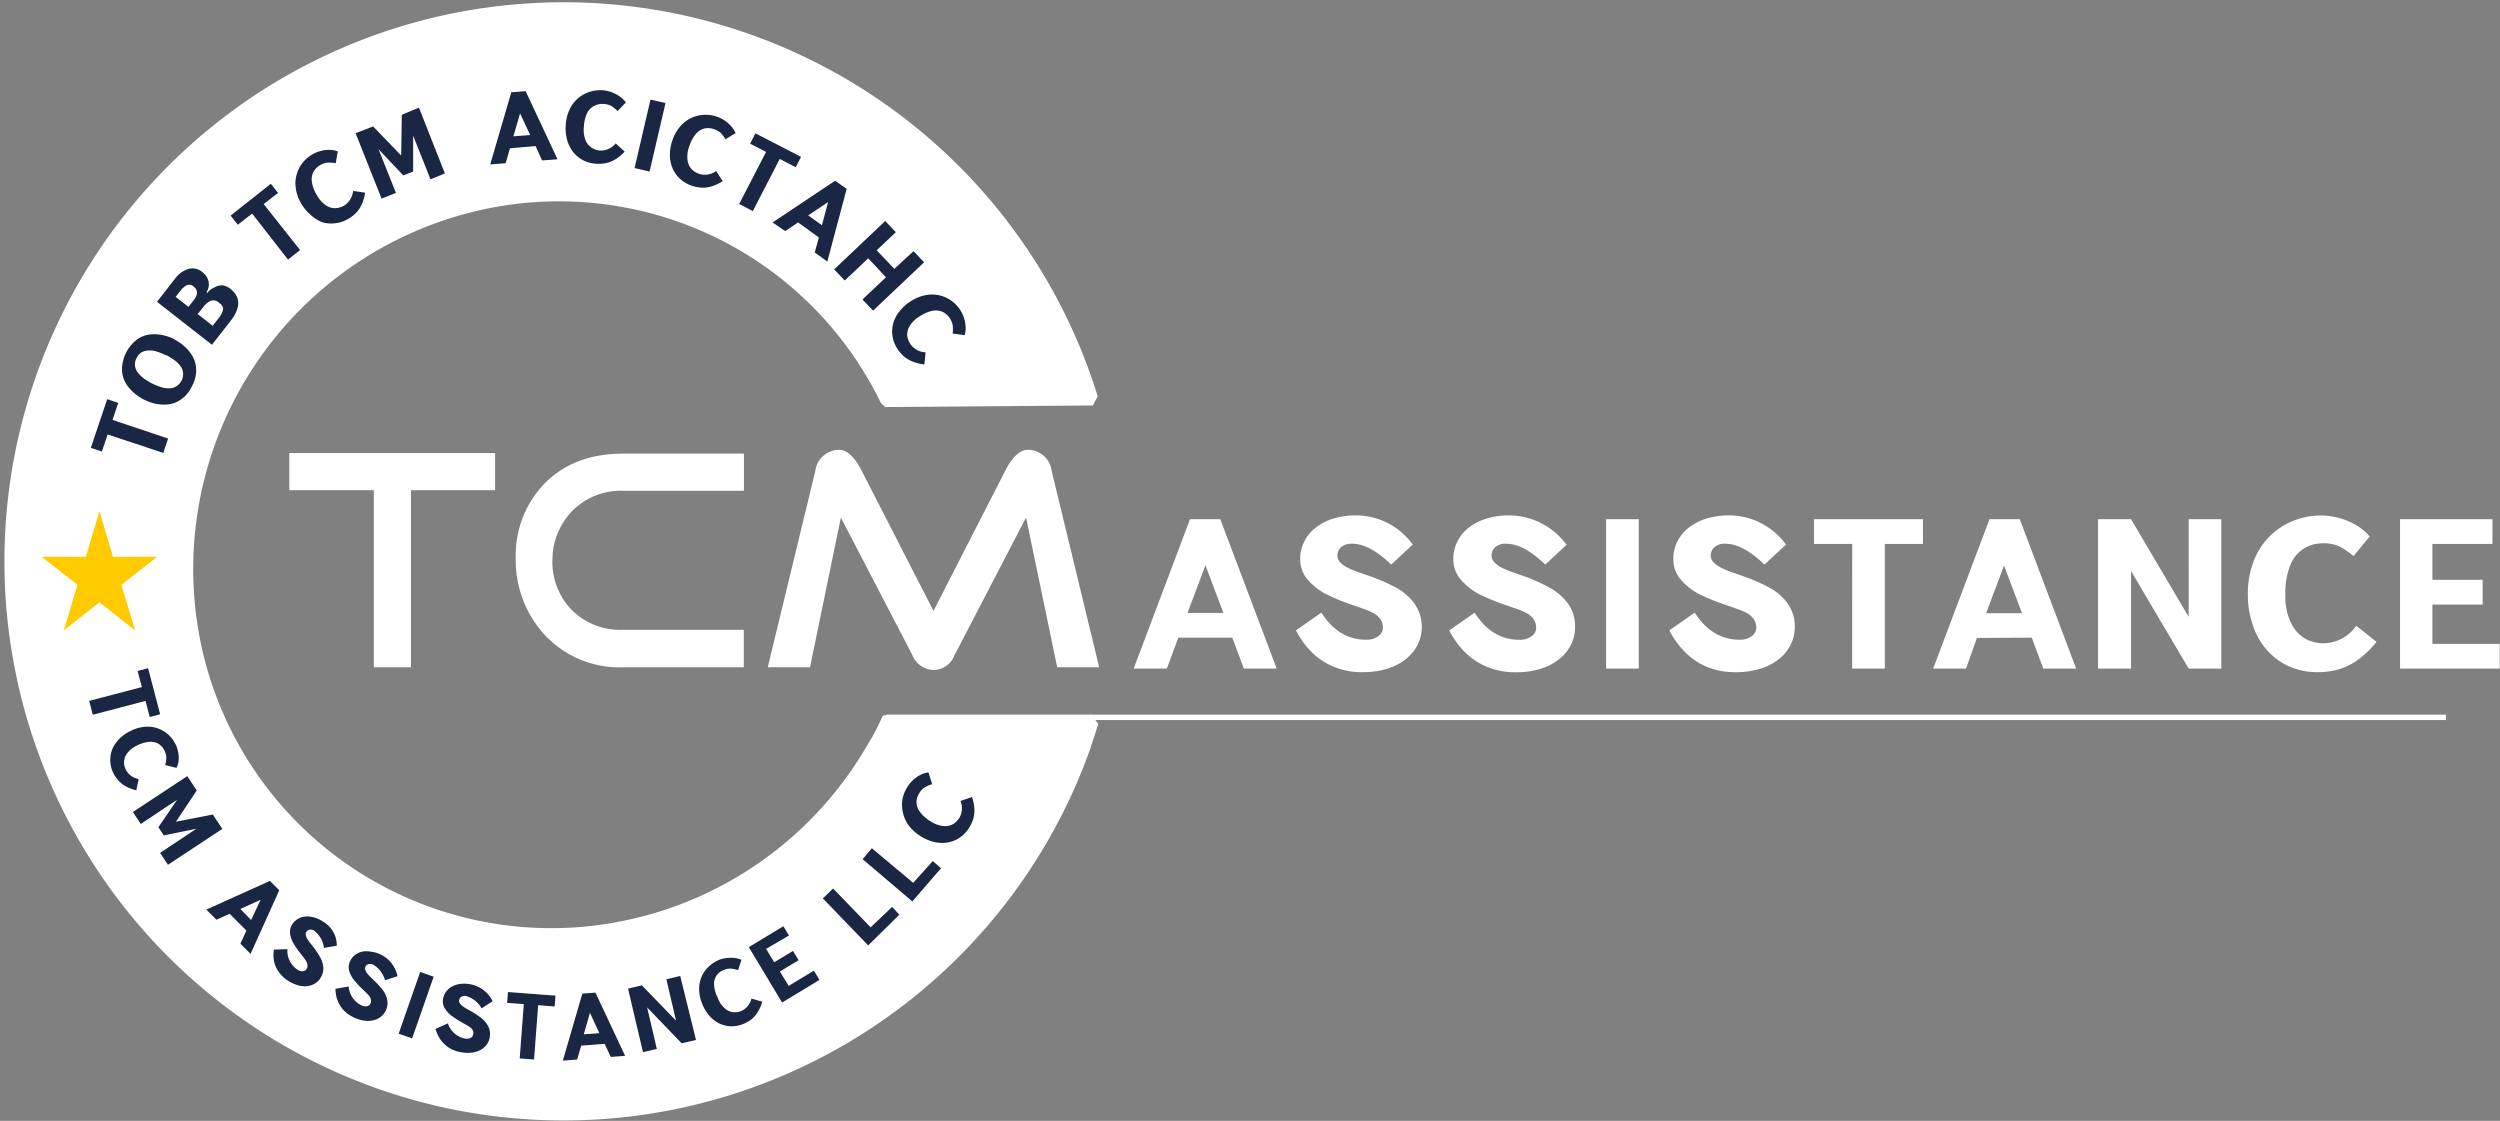
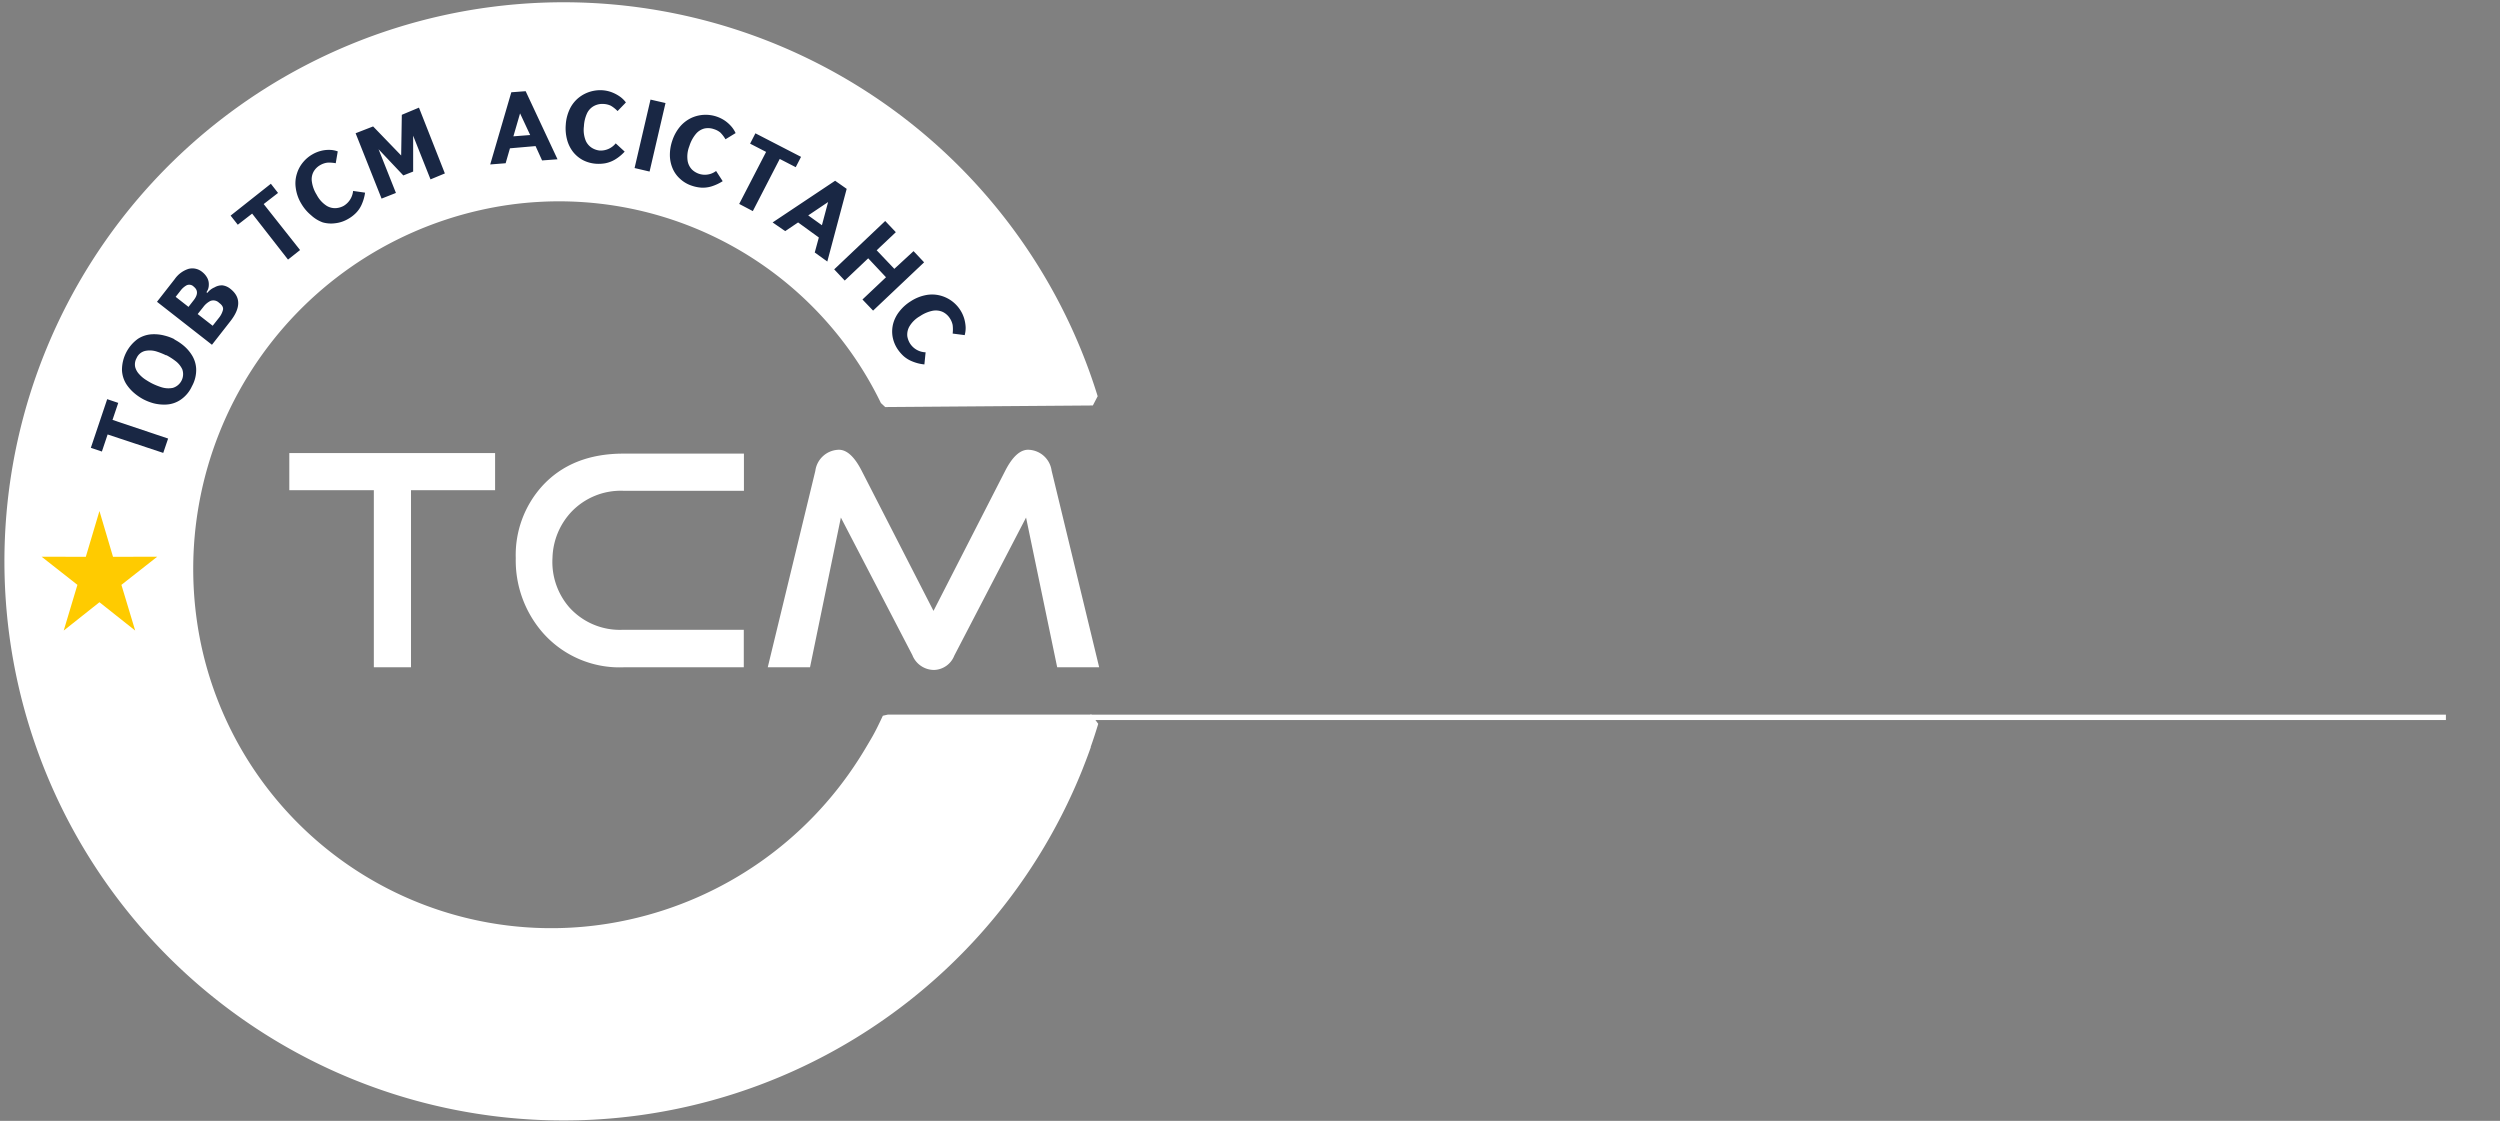
<svg xmlns="http://www.w3.org/2000/svg" viewBox="0 0 348.42 156.21">
  <rect x="0" y="0" width="348.42" height="156.21" fill="#808080" stroke="none" />
  <defs>
    <style>.cls-1{fill:#fff;}.cls-2{fill:none;stroke:#fff;stroke-miterlimit:22.93;stroke-width:0.57px;}.cls-3{fill:#ffcb00;fill-rule:evenodd;}.cls-4{fill:#192744;}</style>
  </defs>
  <g id="Шар_2" data-name="Шар 2">
    <g id="Шар_1-2" data-name="Шар 1">
      <rect class="cls-1" x="151.95" y="99.6" width="188.93" height="0.75" />
      <path class="cls-1" d="M152,104.12c.36-1,.72-2.12,1.06-3.24l-.95-1.29-28.36,0-.71.16c-.5,1.07-1,2.13-1.61,3.17s-1.17,2-1.82,3a51,51,0,0,1-31.86,22.23A49.9,49.9,0,0,1,28,89.71,51.26,51.26,0,0,1,67,29.27a49.84,49.84,0,0,1,55.77,26.9l.6.56,28.94-.22.67-1.29a77.92,77.92,0,1,0-2.15,52.09c.42-1.07.83-2.13,1.2-3.19" />
-       <path class="cls-1" d="M150.79,101.59c-.2.62-.41,1.24-.63,1.87-.38,1.05-.77,2.09-1.18,3.11A76.28,76.28,0,0,1,8.15,107.88,76.15,76.15,0,0,1,134.32,26.66a76.47,76.47,0,0,1,16.36,27.87l-26.38.2a51.83,51.83,0,0,0-57.72-27.4,53.23,53.23,0,0,0-40.5,62.79A51.89,51.89,0,0,0,88.22,130.2a52.94,52.94,0,0,0,33.11-23.1c.67-1,1.3-2.09,1.89-3.17.42-.75.82-1.52,1.2-2.3Z" />
      <path class="cls-2" d="M150.79,101.59c-.2.62-.41,1.24-.63,1.87-.38,1.05-.77,2.09-1.18,3.11A76.28,76.28,0,0,1,8.15,107.88,76.15,76.15,0,0,1,134.32,26.66a76.47,76.47,0,0,1,16.36,27.87l-26.38.2a51.83,51.83,0,0,0-57.72-27.4,53.23,53.23,0,0,0-40.5,62.79A51.89,51.89,0,0,0,88.22,130.2a52.94,52.94,0,0,0,33.11-23.1c.67-1,1.3-2.09,1.89-3.17.42-.75.82-1.52,1.2-2.3Z" />
      <polygon class="cls-3" points="13.86 71.22 15.75 77.6 21.91 77.59 16.92 81.51 18.84 87.88 13.86 83.93 8.88 87.88 10.79 81.51 5.8 77.59 11.96 77.6 13.86 71.22" />
      <path class="cls-4" d="M134.42,46.7l-1.65-.21a4.92,4.92,0,0,0,0-1.19,2.69,2.69,0,0,0-.39-.94,2.45,2.45,0,0,0-1-.89,2.38,2.38,0,0,0-1.4-.16,4.87,4.87,0,0,0-1.76.75,4,4,0,0,0-1.48,1.44,2.3,2.3,0,0,0-.29,1.36,2.79,2.79,0,0,0,.37,1A2.68,2.68,0,0,0,129,49.1l-.17,1.69a5.93,5.93,0,0,1-1.71-.43,4.15,4.15,0,0,1-1.2-.74,5.5,5.5,0,0,1-.85-1,4.56,4.56,0,0,1-.68-1.75,4.37,4.37,0,0,1,.1-1.8,4.75,4.75,0,0,1,.86-1.67A6,6,0,0,1,126.91,42a5.88,5.88,0,0,1,2.17-.88,4.51,4.51,0,0,1,2,.08,4.72,4.72,0,0,1,3.29,3.17,5.29,5.29,0,0,1,.21,1.22,3.79,3.79,0,0,1-.14,1.14M121,36l-3.27,3.1-1.47-1.56,7.11-6.74,1.48,1.56-2.67,2.52,2.46,2.59L127.32,35l1.47,1.56-7.11,6.73-1.48-1.55,3.28-3.1Zm-5.59-7.84-2.77,1.86,1.91,1.37ZM111.23,31l-1.8,1.21L107.68,31l8.71-5.81L118,26.32l-2.7,10.13-1.75-1.26.57-2.09Zm-4.46-9.83-2.23-1.15.74-1.44,6.36,3.28-.74,1.44-2.23-1.15-3.75,7.27-1.9-1Zm-4.24-2.63-1.42.87a4.67,4.67,0,0,0-.72-.94A2.59,2.59,0,0,0,99.5,18a2.44,2.44,0,0,0-1.33-.09,2.29,2.29,0,0,0-1.18.75,4.87,4.87,0,0,0-.91,1.69,4,4,0,0,0-.25,2.05,2.28,2.28,0,0,0,.62,1.24,2.59,2.59,0,0,0,3.35.19l.92,1.42a6.43,6.43,0,0,1-1.6.74,4.11,4.11,0,0,1-1.4.16,5.18,5.18,0,0,1-1.31-.27,4.37,4.37,0,0,1-1.62-.95,4.1,4.1,0,0,1-1.05-1.46,4.84,4.84,0,0,1-.38-1.84,6.17,6.17,0,0,1,.35-2.07,5.9,5.9,0,0,1,1.14-2,4.74,4.74,0,0,1,1.6-1.17,4.79,4.79,0,0,1,3.43-.14,4.85,4.85,0,0,1,1.12.55,4.93,4.93,0,0,1,.93.83A3.87,3.87,0,0,1,102.53,18.57ZM88.44,23.42l2.22-9.54,2.09.48-2.22,9.55Zm-1.21-9.14-1.16,1.2a4.55,4.55,0,0,0-.93-.74,2.66,2.66,0,0,0-1-.25,2.47,2.47,0,0,0-1.3.25,2.27,2.27,0,0,0-1,1,4.87,4.87,0,0,0-.46,1.86,4,4,0,0,0,.27,2.05,2.26,2.26,0,0,0,.91,1,2.62,2.62,0,0,0,1,.33,2.69,2.69,0,0,0,2.25-1l1.25,1.15a6.08,6.08,0,0,1-1.37,1.12,4.24,4.24,0,0,1-1.31.5,5.35,5.35,0,0,1-1.34.07,4.74,4.74,0,0,1-1.81-.51,4.41,4.41,0,0,1-1.38-1.16,4.75,4.75,0,0,1-.82-1.69,6.21,6.21,0,0,1-.18-2.09,5.92,5.92,0,0,1,.6-2.26,4.56,4.56,0,0,1,1.25-1.53,4.73,4.73,0,0,1,1.61-.82,4.87,4.87,0,0,1,1.68-.18,4.66,4.66,0,0,1,1.22.26,5.28,5.28,0,0,1,1.11.57A3.64,3.64,0,0,1,87.23,14.28ZM72.48,15.8,71.55,19l2.34-.18Zm-1.41,4.87-.6,2.08-2.15.17,2.94-10.06,2-.15,4.44,9.49-2.15.16-.91-2Zm-15.16,1L56,16l2.39-1L62,24.17,60,25l-2.42-6.09,0,5-1.37.54L52.76,20.8l2.42,6.09-2,.79-3.62-9.11L52,17.62Zm-8.84-.56-.28,1.64a4.81,4.81,0,0,0-1.18-.08,2.69,2.69,0,0,0-1,.35,2.42,2.42,0,0,0-.93.95,2.22,2.22,0,0,0-.21,1.38,4.61,4.61,0,0,0,.67,1.8,4,4,0,0,0,1.38,1.53A2.22,2.22,0,0,0,46.9,29a2.65,2.65,0,0,0,1-.31,2.73,2.73,0,0,0,1.31-2.08l1.67.24a6.14,6.14,0,0,1-.49,1.69,3.9,3.9,0,0,1-.8,1.16,4.93,4.93,0,0,1-1.07.81,4.53,4.53,0,0,1-1.78.6A4.33,4.33,0,0,1,45,31,4.78,4.78,0,0,1,43.36,30,6,6,0,0,1,42,28.4a5.62,5.62,0,0,1-.78-2.2,4.42,4.42,0,0,1,.16-2,4.52,4.52,0,0,1,.86-1.59,4.74,4.74,0,0,1,1.29-1.09,4.66,4.66,0,0,1,1.15-.48,4.32,4.32,0,0,1,1.23-.15A3.39,3.39,0,0,1,47.07,21.1ZM35.14,29.77l-2,1.55-1-1.27,5.61-4.44,1,1.28-2,1.55,5.07,6.41-1.68,1.33Zm-7.59,14,2.09,1.63.87-1.1a2.91,2.91,0,0,0,.56-1.09c.09-.34-.09-.69-.53-1a1.13,1.13,0,0,0-1.21-.27,2.79,2.79,0,0,0-1,.85Zm-3.07-2.4,1.79,1.4.74-.95c.59-.77.59-1.39,0-1.86a.87.87,0,0,0-1-.2,2.71,2.71,0,0,0-.86.76Zm-2.6.69,2.47-3.16a3.72,3.72,0,0,1,1.93-1.43,2.16,2.16,0,0,1,1.9.43,2.69,2.69,0,0,1,.7.82,1.87,1.87,0,0,1,.22,1,1.71,1.71,0,0,1-.33,1l.13.1a2.42,2.42,0,0,1,1-.77A2,2,0,0,1,31,39.77a2.17,2.17,0,0,1,1.09.47q2.22,1.73,0,4.55l-2.55,3.26Zm1.29,7.47a10,10,0,0,0-1.37-.55,3.2,3.2,0,0,0-1.54-.08,1.73,1.73,0,0,0-1.22,1,1.79,1.79,0,0,0-.2,1.25,2.3,2.3,0,0,0,.56,1,4.33,4.33,0,0,0,.87.75c.31.2.61.38.9.53a8.9,8.9,0,0,0,1.37.55,3.2,3.2,0,0,0,1.54.08,2,2,0,0,0,1.32-2.6,3.13,3.13,0,0,0-1-1.19A8.5,8.5,0,0,0,23.17,49.49Zm1.13-2.22a7.17,7.17,0,0,1,1.23.81,5.56,5.56,0,0,1,1.19,1.34,3.94,3.94,0,0,1,.62,1.94,4.66,4.66,0,0,1-.59,2.43,4.52,4.52,0,0,1-1.62,1.91,3.88,3.88,0,0,1-1.92.64,6,6,0,0,1-1.79-.17A7.19,7.19,0,0,1,20,55.66a7.08,7.08,0,0,1-1.21-.81,5.81,5.81,0,0,1-1.2-1.34A3.94,3.94,0,0,1,17,51.57a5.35,5.35,0,0,1,2.21-4.34,4,4,0,0,1,1.93-.64,5.7,5.7,0,0,1,1.79.18A6.61,6.61,0,0,1,24.3,47.27ZM15,60.55l-.8,2.38-1.54-.52,2.28-6.78,1.54.52-.8,2.37,7.75,2.6-.68,2Z" />
-       <path class="cls-4" d="M129.41,107.7l.51,1.59a4.66,4.66,0,0,0-1.09.47,2.41,2.41,0,0,0-.69.75,2.39,2.39,0,0,0-.41,1.26,2.34,2.34,0,0,0,.44,1.33,5.05,5.05,0,0,0,1.42,1.3,4,4,0,0,0,1.92.73,2.26,2.26,0,0,0,1.36-.3,2.7,2.7,0,0,0,.78-.76,2.66,2.66,0,0,0,.21-2.44l1.61-.55a6.7,6.7,0,0,1,.33,1.73,4.3,4.3,0,0,1-.18,1.39,5.47,5.47,0,0,1-.59,1.22,4.53,4.53,0,0,1-1.31,1.34,4.24,4.24,0,0,1-1.67.66,4.81,4.81,0,0,1-1.88-.08,6,6,0,0,1-1.92-.84,5.84,5.84,0,0,1-1.7-1.6,4.6,4.6,0,0,1-.75-1.84,4.72,4.72,0,0,1,0-1.8,4.91,4.91,0,0,1,.65-1.56,5.22,5.22,0,0,1,.81-1,5.06,5.06,0,0,1,1-.7,3.67,3.67,0,0,1,1.08-.35m-2.07,15.39L130,120l1.15,1-4,4.63-6.93-5.89,1.29-1.52Zm-5.93,6.2,3-2.85,1,1.09L121,131.76l-6.32-6.55,1.43-1.38Zm-14.57,3,1.13,1.87,2.62-1.58.78,1.29-2.61,1.58,1.23,2,3.51-2.12.78,1.29-5.21,3.15L104.36,132l4.82-2.91.78,1.29Zm-3.43,1.5-.47,1.47a4.2,4.2,0,0,0-1.08-.22,2.25,2.25,0,0,0-.92.2,2,2,0,0,0-1.35,2A4.43,4.43,0,0,0,100,139a3.67,3.67,0,0,0,1.07,1.58,2,2,0,0,0,1.19.49,2.4,2.4,0,0,0,1-.15,2.53,2.53,0,0,0,1.47-1.75l1.51.44a5.59,5.59,0,0,1-.67,1.49,3.81,3.81,0,0,1-.89,1,5,5,0,0,1-1.09.61,4.29,4.29,0,0,1-1.71.32,4.1,4.1,0,0,1-1.62-.39,4.4,4.4,0,0,1-1.39-1.07,5.71,5.71,0,0,1-1-1.66,5.32,5.32,0,0,1-.43-2.12,4.33,4.33,0,0,1,.4-1.8,4.24,4.24,0,0,1,1-1.34,4.72,4.72,0,0,1,1.32-.85,4.25,4.25,0,0,1,1.13-.28,4.42,4.42,0,0,1,1.15,0A3.42,3.42,0,0,1,103.41,133.8Zm-9.12,8.51-1.35-5.77,1.93-.46L97,144.94,95,145.4l-4.81-5,1.35,5.79-1.93.45-2.08-8.86,1.93-.45Zm-12-1.1-.86,3,2.17-.16ZM81,145.73l-.56,1.93-2,.16,2.72-9.34,1.83-.14,4.13,8.81-2,.15-.85-1.82Zm-8-5.79-2.32-.17.11-1.51,6.63.5-.12,1.51L75,140.09l-.57,7.57-2-.15Zm-4.35-.4-1.53,1A3.6,3.6,0,0,0,65,138.83a.9.9,0,0,0-.71.09.68.68,0,0,0-.3.45.6.6,0,0,0,.11.46,1.41,1.41,0,0,0,.4.41,4.47,4.47,0,0,0,.58.37l.72.41a11.81,11.81,0,0,1,1.36.93,3.51,3.51,0,0,1,.91,1.14,2.5,2.5,0,0,1-.22,2.47,2.64,2.64,0,0,1-.84.74,3.36,3.36,0,0,1-1.23.4,4.84,4.84,0,0,1-1.55-.06,4.42,4.42,0,0,1-1.76-.69,4.12,4.12,0,0,1-1.15-1.17,5,5,0,0,1-.62-1.38l1.72-.78a3.13,3.13,0,0,0,2.38,2.12,1.21,1.21,0,0,0,.77-.08.62.62,0,0,0,.36-.44.91.91,0,0,0,0-.55,1.21,1.21,0,0,0-.33-.43,3.76,3.76,0,0,0-.59-.39l-.62-.35a15.25,15.25,0,0,1-1.38-.88,4,4,0,0,1-1-1.06,1.84,1.84,0,0,1-.25-1.38,2.31,2.31,0,0,1,.43-1,2.53,2.53,0,0,1,.84-.71,3.5,3.5,0,0,1,1.16-.35,4.65,4.65,0,0,1,1.38.06,4.34,4.34,0,0,1,2.29,1.22A4.55,4.55,0,0,1,68.66,139.54Zm-13.09,4.52,3-8.6,1.88.66-3,8.59Zm-.18-8-1.72.55a3.63,3.63,0,0,0-1.62-2.15.88.88,0,0,0-.71-.08.7.7,0,0,0-.41.36.64.64,0,0,0,0,.47,1.85,1.85,0,0,0,.29.5c.14.16.29.33.47.5l.6.58A11.35,11.35,0,0,1,53.36,138a3.45,3.45,0,0,1,.6,1.32,2.37,2.37,0,0,1-.2,1.53,2.34,2.34,0,0,1-.63.81,2.58,2.58,0,0,1-1,.51,3.19,3.19,0,0,1-1.29.08,4.81,4.81,0,0,1-1.49-.44,4.4,4.4,0,0,1-1.54-1.11A4.25,4.25,0,0,1,47,139.3a4.85,4.85,0,0,1-.25-1.49l1.85-.33a3.15,3.15,0,0,0,1.79,2.64,1.11,1.11,0,0,0,.76.11.61.61,0,0,0,.46-.33.91.91,0,0,0,.09-.55,1.18,1.18,0,0,0-.21-.49,4.16,4.16,0,0,0-.48-.53l-.51-.49c-.44-.43-.81-.83-1.12-1.2a3.69,3.69,0,0,1-.69-1.26,1.87,1.87,0,0,1,.1-1.41,2.21,2.21,0,0,1,.67-.86,2.57,2.57,0,0,1,1-.48,3.29,3.29,0,0,1,1.22,0A4.59,4.59,0,0,1,53,133a4.43,4.43,0,0,1,1.07.71,4,4,0,0,1,.84,1.05A4.28,4.28,0,0,1,55.39,136Zm-8.45-4.26-1.78.31a3.58,3.58,0,0,0-1.31-2.36.88.88,0,0,0-.69-.18.66.66,0,0,0-.45.3.63.63,0,0,0-.08.47,1.81,1.81,0,0,0,.22.53,5.72,5.72,0,0,0,.39.56c.16.19.33.41.52.66a11.37,11.37,0,0,1,.9,1.37,3.55,3.55,0,0,1,.41,1.4,2.43,2.43,0,0,1-.42,1.48,2.28,2.28,0,0,1-.73.72,2.68,2.68,0,0,1-1.05.37,3.41,3.41,0,0,1-1.29-.1,5,5,0,0,1-1.42-.65,4.5,4.5,0,0,1-1.36-1.31,4.11,4.11,0,0,1-.62-1.52,5.11,5.11,0,0,1,0-1.51l1.89-.06a3.12,3.12,0,0,0,1.4,2.86,1.13,1.13,0,0,0,.73.22.62.62,0,0,0,.51-.27.91.91,0,0,0,.16-.53,1.06,1.06,0,0,0-.14-.51,4.13,4.13,0,0,0-.4-.6l-.43-.56a11.47,11.47,0,0,1-.94-1.34,3.76,3.76,0,0,1-.51-1.34,1.89,1.89,0,0,1,.29-1.38,2.36,2.36,0,0,1,1.83-1.09,3.22,3.22,0,0,1,1.21.12,4.51,4.51,0,0,1,1.25.58,4.26,4.26,0,0,1,1,.84,4,4,0,0,1,.69,1.16A4.21,4.21,0,0,1,46.94,131.78ZM36.32,125.4l-2.82,1.28L35,128.22ZM32,127.35l-1.83.83-1.42-1.41,8.87-4,1.3,1.3-4,8.87-1.41-1.42.83-1.83Zm-7.48-12.83,5.14-1,1.33,2-7.58,5-1.1-1.65,5.06-3.37-4.54.93-.76-1.14,2.62-3.83-5.07,3.37-1.1-1.66,7.58-5,1.32,2Zm0-7.52-1.5-.38a3.9,3.9,0,0,0,.16-1.09,2.36,2.36,0,0,0-.25-.91,2.21,2.21,0,0,0-.8-.93,2.14,2.14,0,0,0-1.27-.3,4.55,4.55,0,0,0-1.71.48A3.78,3.78,0,0,0,17.71,105a2.11,2.11,0,0,0-.42,1.21,2.29,2.29,0,0,0,.22,1,2.47,2.47,0,0,0,1.82,1.36L19,110.14a5.63,5.63,0,0,1-1.54-.59,3.81,3.81,0,0,1-1-.82,4.83,4.83,0,0,1-.67-1,4.13,4.13,0,0,1-.42-1.69,4.05,4.05,0,0,1,.29-1.65,4.5,4.5,0,0,1,1-1.44,5.7,5.7,0,0,1,1.6-1.11,5.4,5.4,0,0,1,2.1-.56,4.23,4.23,0,0,1,1.81.3,4.4,4.4,0,0,1,1.4.91,4.33,4.33,0,0,1,.92,1.28,4.15,4.15,0,0,1,.35,1.1,4.54,4.54,0,0,1,.06,1.16A3.25,3.25,0,0,1,24.6,107ZM19.77,95.76l-.59-2.25,1.46-.38,1.68,6.42-1.45.38-.59-2.25-7.35,1.93-.5-1.93Z" />
      <path class="cls-1" d="M127.19,91.37l-10-19.24L112.89,93H107l6.63-27.37a3.38,3.38,0,0,1,3.11-2.94q1.78-.16,3.36,2.94l10,19.51,10-19.54q1.58-3.07,3.36-2.91a3.36,3.36,0,0,1,3.1,2.9L153.19,93h-5.85L143,72.13,133,91.37a3.13,3.13,0,0,1-2.82,2,3.26,3.26,0,0,1-3-2M86.89,93a14.23,14.23,0,0,1-11.2-4.77,15.32,15.32,0,0,1-3.81-10.45,14.32,14.32,0,0,1,3.65-10q4.14-4.56,11.36-4.56h16.79v5.18H86.89a9.52,9.52,0,0,0-7.26,2.94A9.75,9.75,0,0,0,77,77.73a9.65,9.65,0,0,0,2.32,6.89,9.47,9.47,0,0,0,7.55,3.15h16.79V93ZM57.28,68.32V93H52.1V68.32H40.32V63.14H69v5.18Z" />
-       <path class="cls-1" d="M339,75.81v5h7v3.45h-7v5.47h9.38v3.45H334.49V72.36h12.88v3.45Zm-8.77-1L328,77.5a9.54,9.54,0,0,0-2.1-1.41,5.32,5.32,0,0,0-2.13-.37,5.05,5.05,0,0,0-2.71.74,4.8,4.8,0,0,0-1.87,2.32,10.25,10.25,0,0,0-.68,4,8.45,8.45,0,0,0,.91,4.29,4.88,4.88,0,0,0,2.1,2.07,5.62,5.62,0,0,0,2.25.52,5.74,5.74,0,0,0,4.62-2.44l2.82,2.23a13,13,0,0,1-2.71,2.59,8.7,8.7,0,0,1-2.7,1.28,10.81,10.81,0,0,1-2.83.36,9.72,9.72,0,0,1-3.91-.79A9.11,9.11,0,0,1,316,90.67a10,10,0,0,1-2-3.45,12.92,12.92,0,0,1-.72-4.39,12.31,12.31,0,0,1,.91-4.88,9.65,9.65,0,0,1,2.4-3.46,9.79,9.79,0,0,1,3.27-2,10.27,10.27,0,0,1,3.53-.65,10.1,10.1,0,0,1,5.07,1.39A7.52,7.52,0,0,1,330.27,74.77Zm-25.2,11.16V72.36h4.55V93.18h-4.55L297,79.59V93.18H292.4V72.36H297Zm-25.73-7.15-2.5,6.64h5Zm-3.78,10.09L274,93.18h-4.58l7.85-20.82h4.22l7.86,20.82h-4.58l-1.61-4.31ZM258.14,75.81h-5.33V72.36H268v3.45h-5.32V93.18h-4.55Zm-9.23.08-3,2.8q-3-2.91-5.43-2.91a2.14,2.14,0,0,0-1.57.5,1.6,1.6,0,0,0-.49,1.13,1.44,1.44,0,0,0,.43,1,3.89,3.89,0,0,0,1.08.75,15.51,15.51,0,0,0,1.45.6l1.8.62a26.36,26.36,0,0,1,3.44,1.53,7.69,7.69,0,0,1,2.51,2.18,5.43,5.43,0,0,1,1,3.37,5.35,5.35,0,0,1-.52,2.29,5.77,5.77,0,0,1-1.56,2,7.57,7.57,0,0,1-2.61,1.41,11.23,11.23,0,0,1-3.52.52,10.18,10.18,0,0,1-4.26-.84,9.45,9.45,0,0,1-3-2.15,11.68,11.68,0,0,1-2-2.84l3.54-2.47c1.6,2.52,3.69,3.78,6.25,3.78a2.69,2.69,0,0,0,1.68-.5,1.42,1.42,0,0,0,.64-1.14,2.11,2.11,0,0,0-.34-1.22,2.78,2.78,0,0,0-.91-.82,10,10,0,0,0-1.51-.65l-1.52-.53A30.68,30.68,0,0,1,237,82.9a8.77,8.77,0,0,1-2.65-2,4.29,4.29,0,0,1-1.14-3,5.36,5.36,0,0,1,.56-2.43,5.73,5.73,0,0,1,1.59-1.93,7.64,7.64,0,0,1,2.48-1.27,10.71,10.71,0,0,1,3.13-.44,9.73,9.73,0,0,1,5.66,1.81A10,10,0,0,1,248.91,75.89ZM223.84,93.18V72.36h4.55V93.18Zm-5.48-17.29-3,2.8q-3-2.91-5.43-2.91a2.14,2.14,0,0,0-1.57.5,1.6,1.6,0,0,0-.49,1.13,1.44,1.44,0,0,0,.43,1,3.89,3.89,0,0,0,1.08.75,15.51,15.51,0,0,0,1.45.6l1.8.62A26.36,26.36,0,0,1,216,81.92a7.69,7.69,0,0,1,2.51,2.18,5.43,5.43,0,0,1,1,3.37,5.35,5.35,0,0,1-.52,2.29,5.89,5.89,0,0,1-1.56,2,7.57,7.57,0,0,1-2.61,1.41,11.23,11.23,0,0,1-3.52.52,10.18,10.18,0,0,1-4.26-.84,9.5,9.5,0,0,1-3.06-2.15,11.92,11.92,0,0,1-2-2.84l3.54-2.47c1.6,2.52,3.69,3.78,6.25,3.78a2.69,2.69,0,0,0,1.68-.5,1.42,1.42,0,0,0,.64-1.14,2.19,2.19,0,0,0-.34-1.22,2.78,2.78,0,0,0-.91-.82,10,10,0,0,0-1.51-.65l-1.53-.53a32.29,32.29,0,0,1-3.47-1.41,8.85,8.85,0,0,1-2.64-2,4.29,4.29,0,0,1-1.14-3,5.36,5.36,0,0,1,.56-2.43,5.73,5.73,0,0,1,1.59-1.93,7.64,7.64,0,0,1,2.48-1.27,10.71,10.71,0,0,1,3.13-.44,9.94,9.94,0,0,1,7.94,4Zm-21.47,0-3,2.8q-3-2.91-5.44-2.91a2.1,2.1,0,0,0-1.56.5,1.57,1.57,0,0,0-.5,1.13,1.44,1.44,0,0,0,.43,1,3.89,3.89,0,0,0,1.08.75,15.51,15.51,0,0,0,1.45.6l1.8.62a27.16,27.16,0,0,1,3.45,1.53,7.76,7.76,0,0,1,2.5,2.18,5.44,5.44,0,0,1,1.05,3.37,5.36,5.36,0,0,1-.53,2.29,5.77,5.77,0,0,1-1.56,2,7.62,7.62,0,0,1-2.6,1.41,11.34,11.34,0,0,1-3.53.52,10.14,10.14,0,0,1-4.25-.84,9.39,9.39,0,0,1-3.06-2.15,11.68,11.68,0,0,1-2-2.84l3.54-2.47c1.6,2.52,3.69,3.78,6.25,3.78a2.67,2.67,0,0,0,1.68-.5,1.42,1.42,0,0,0,.64-1.14,2.11,2.11,0,0,0-.34-1.22,2.78,2.78,0,0,0-.91-.82,10,10,0,0,0-1.51-.65l-1.52-.53A30.68,30.68,0,0,1,185,82.9a8.77,8.77,0,0,1-2.65-2,4.29,4.29,0,0,1-1.14-3,5.36,5.36,0,0,1,.56-2.43,5.65,5.65,0,0,1,1.6-1.93,7.49,7.49,0,0,1,2.47-1.27,10.71,10.71,0,0,1,3.13-.44,9.9,9.9,0,0,1,2.9.44,9.75,9.75,0,0,1,2.76,1.37A10.09,10.09,0,0,1,196.89,75.89ZM168,78.78l-2.5,6.64h5Zm-3.78,10.09-1.6,4.31H158l7.85-20.82h4.22l7.86,20.82h-4.58l-1.61-4.31Z" />
    </g>
  </g>
</svg>